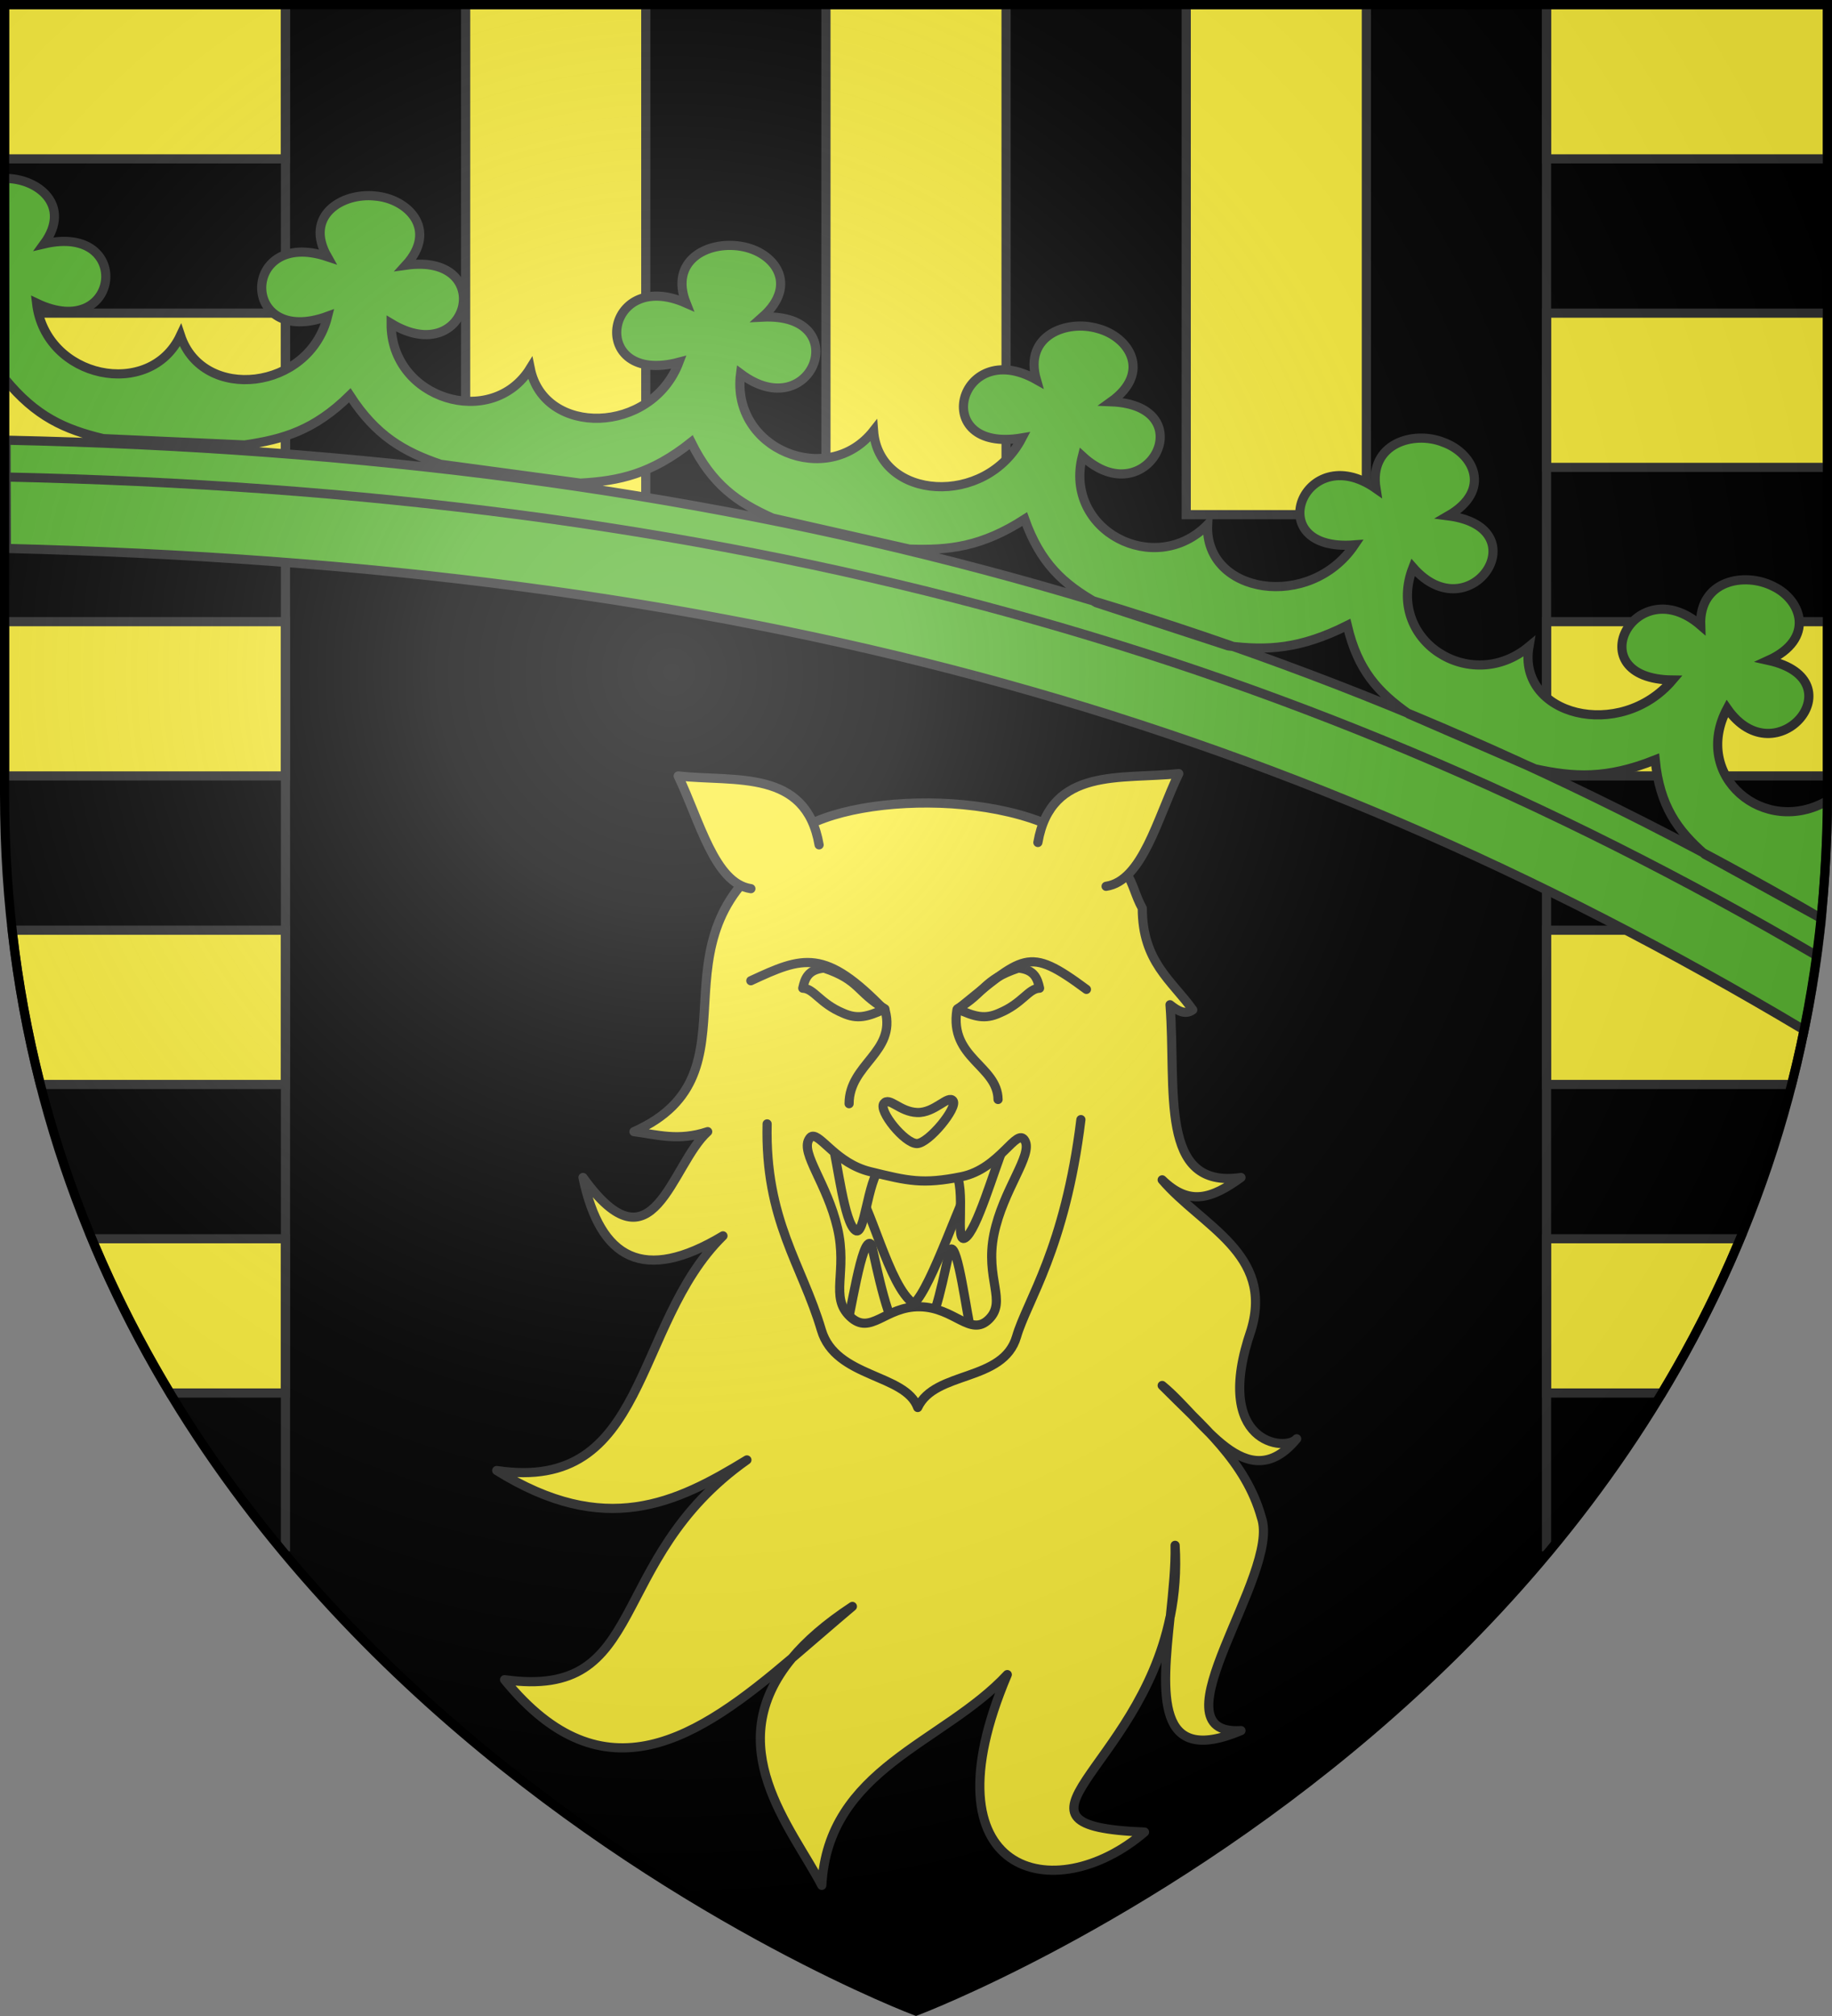
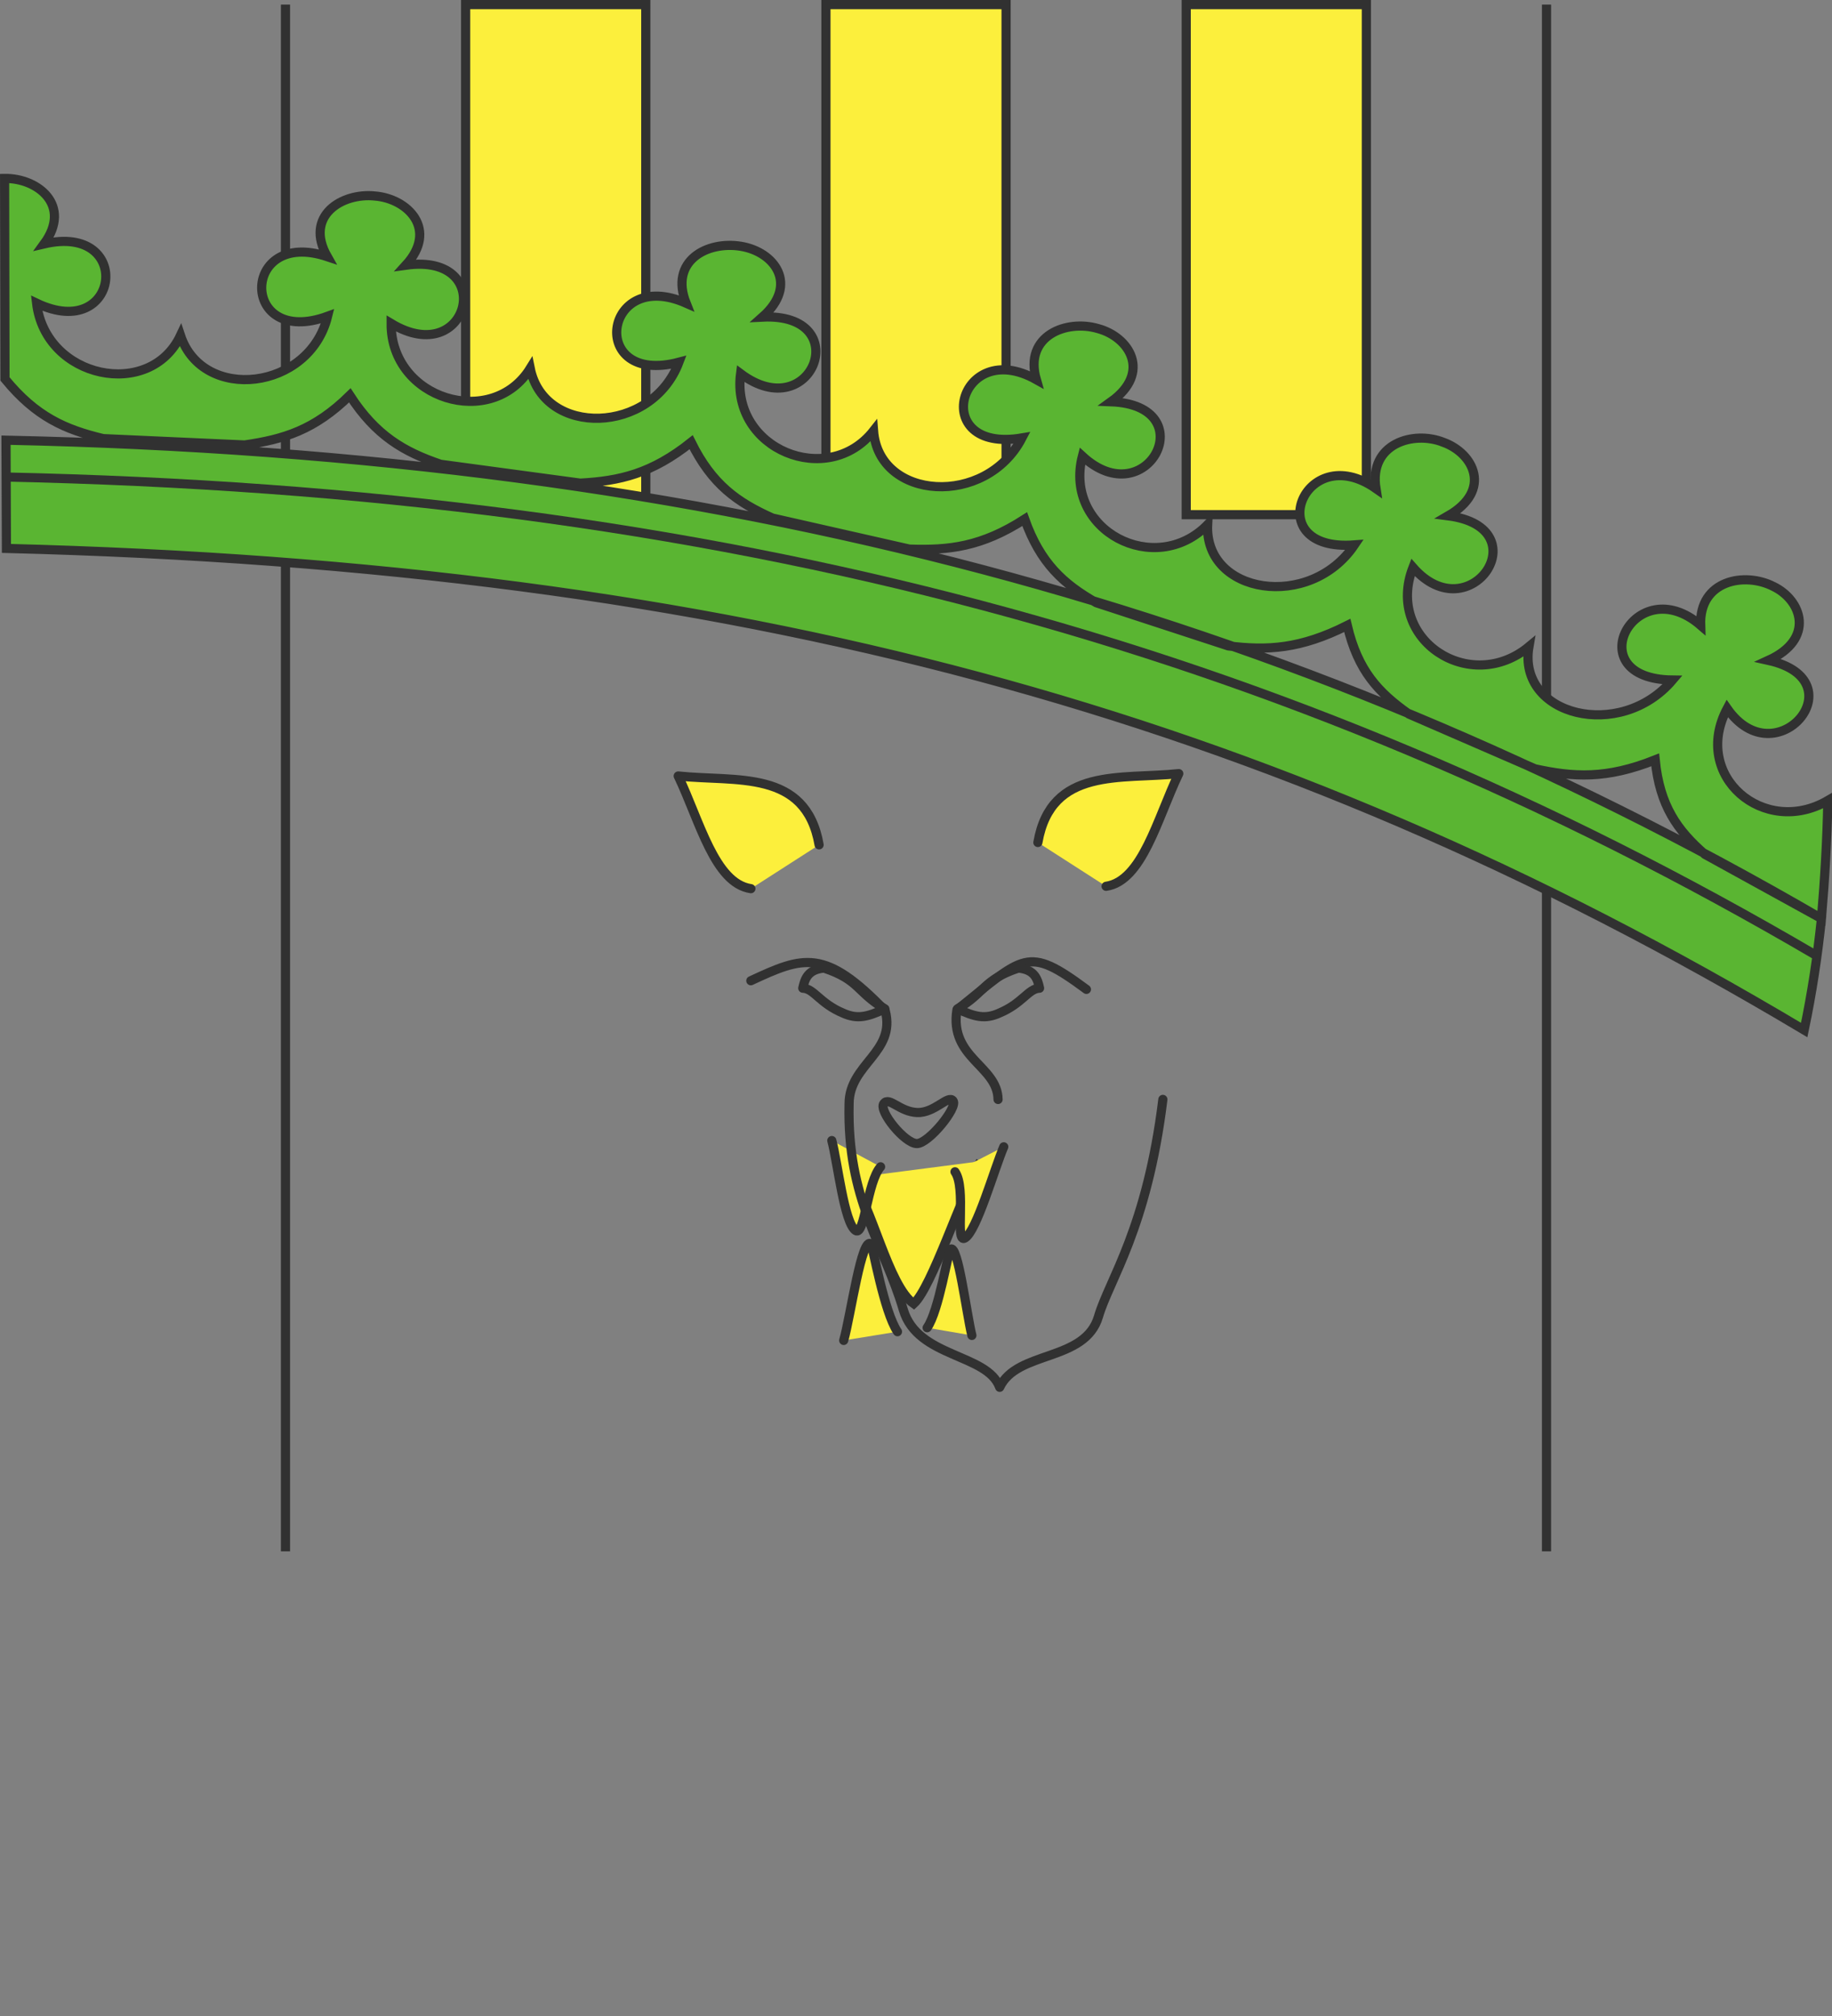
<svg xmlns="http://www.w3.org/2000/svg" xmlns:ns1="http://sodipodi.sourceforge.net/DTD/sodipodi-0.dtd" xmlns:ns2="http://www.inkscape.org/namespaces/inkscape" xmlns:xlink="http://www.w3.org/1999/xlink" width="600" height="660" viewBox="-300 -300 600 660" version="1.1" id="svg25" ns1:docname="Blason de la famille Didisheim (Belgique).svg" ns2:version="0.92.3 (2405546, 2018-03-11)">
  <rect x="-300" y="-300" width="600" height="660" fill="#808080" stroke="none" />
  <ns1:namedview pagecolor="#ffffff" bordercolor="#666666" borderopacity="1" objecttolerance="10" gridtolerance="10" guidetolerance="10" ns2:pageopacity="0" ns2:pageshadow="2" ns2:window-width="640" ns2:window-height="480" id="namedview27" showgrid="false" ns2:zoom="0.55877736" ns2:cx="168.47115" ns2:cy="332.56048" ns2:current-layer="layer3" />
  <defs id="defs13">
    <radialGradient id="Gradient1" gradientUnits="userSpaceOnUse" cx="-80" cy="-80" r="405">
      <stop style="stop-color:#fff;stop-opacity:0.31" offset="0" id="stop2" />
      <stop style="stop-color:#fff;stop-opacity:0.25" offset="0.19" id="stop4" />
      <stop style="stop-color:#6b6b6b;stop-opacity:0.125" offset="0.6" id="stop6" />
      <stop style="stop-color:#000;stop-opacity:0.125" offset="1" id="stop8" />
    </radialGradient>
    <clipPath id="shield_cut">
-       <path id="shield" d="M-298.5,-298.5 h597 v258.5 C 298.5,246.2 0,358.39 0,358.39 0,358.39 -298.5,246.2 -298.5,-40z" />
-     </clipPath>
+       </clipPath>
  </defs>
  <g id="layer4" ns2:label="Fond écu" ns2:groupmode="layer" ns1:insensitive="true">
    <use xlink:href="#shield" id="use15" style="fill:#000000" x="0" y="0" width="100%" height="100%" />
  </g>
  <g id="layer3" ns2:label="Meubles" ns2:groupmode="layer" style="opacity:1">
-     <rect style="fill:#fcef3c;fill-opacity:1;stroke:#000000;stroke-width:2.22;stroke-miterlimit:4;stroke-dasharray:none;stroke-opacity:1" id="rect9152-4-3" width="92.221" height="72.452" x="-45.284" y="68.723" />
    <path ns2:connector-curvature="0" id="path2896-4-5" style="fill:#fcef3c;fill-opacity:1;fill-rule:evenodd;stroke:#313131;stroke-width:3;stroke-linecap:butt;stroke-linejoin:miter;stroke-miterlimit:4;stroke-dasharray:none;stroke-opacity:1" d="M -21.451,85.686 C -14.522,94.355 -9.098,121.014 -0.742,126.819 5.17,121.451 14.73,91.691 21.124,80.171" ns1:nodetypes="ccc" />
    <path ns2:connector-curvature="0" id="path2938-2-0" style="fill:#fcef3c;fill-rule:evenodd;stroke:#313131;stroke-width:3;stroke-linecap:round;stroke-linejoin:round;stroke-miterlimit:4;stroke-dasharray:none;stroke-opacity:1" d="m 12.769,83.623 c 3.823,5.419 -0.17,23.719 3.276,21.674 3.858,-2.289 9.522,-22.39 12.696,-29.853 M 3.655,134.668 c 3.896,-5.537 6.803,-25.048 7.681,-25.69 2.408,-1.762 5.221,21.163 6.962,28.217 M -27.569,73.4 c 1.945,7.361 4.03,26.9 7.781,29.444 2.979,2.02 3.802,-15.934 8.191,-20.856 m 5.529,53.981 c -4.388,-6.388 -8.161,-28.167 -8.6,-28.626 -3.08,-3.221 -6.757,23.617 -9.01,31.489" />
-     <path ns2:connector-curvature="0" id="path2940-9-7" style="fill:#fcef3c;fill-opacity:1;fill-rule:evenodd;stroke:#313131;stroke-width:3;stroke-linecap:round;stroke-linejoin:round;stroke-miterlimit:4;stroke-dasharray:none;stroke-opacity:1" d="m -44.082,-21.726 c -45.584,29.552 -5.231,72.98 -48.29,92.209 7.562,0.957 14.499,3.206 24.145,0 -12.083,10.854 -17.743,47.146 -40.84,15.005 5.651,26.948 19.996,34.641 45.849,19.109 -29.679,29.122 -24.321,84.363 -74.104,76.819 35.504,22.093 58.708,10.737 81.938,-3.463 -46.729,32.944 -31.694,78.662 -79.369,71.946 32.522,39.968 63.383,19.127 94.139,-7.053 4.652,-5.591 11.074,-11.203 19.778,-16.928 -6.599,5.56 -13.181,11.313 -19.778,16.928 -23.977,28.813 -0.197,55.337 9.761,74.382 2.013,-38.31 39.889,-46.534 60.747,-68.996 -27.96,65.837 15.535,76.796 44.95,51.555 -51.722,-2.025 -2.077,-20.027 8.348,-70.279 -2.595,24.956 -4.879,48.924 23.246,37.063 -29.625,1.846 13.162,-51.407 6.678,-69.766 -5.079,-18.382 -19.588,-30.172 -32.493,-43.219 13.163,10.66 27.678,37.283 44.051,17.441 -3.47,4.331 -27.856,1.827 -14.898,-35.652 7.445,-25.002 -16.135,-33.916 -29.154,-49.118 8.903,8.652 16.152,6.218 25.814,-0.769 -27.169,3.982 -21.082,-28.625 -23.246,-56.556 2.483,1.954 4.966,3.511 7.449,1.667 C 83.736,20.956 74.129,14.848 74.111,-2.655 69.442,-11.075 71.937,-17.632 52.369,-25.06 c -27.16,-18.824 -89.398,-13.991 -96.451,3.334 z m 10.017,93.747 c 2.895,-0.711 8.078,8.858 19.008,11.542 12.491,3.067 17.229,4.223 29.924,1.667 12.696,-2.556 18.144,-16.501 20.806,-11.799 2.662,4.703 -7.177,16.031 -10.146,30.651 -2.969,14.62 4.371,21.9 -1.67,27.829 -6.041,5.93 -11.239,-3.899 -22.604,-4.104 -11.364,-0.204 -16.103,9.647 -22.86,3.206 -6.757,-6.441 -0.731,-14.466 -4.11,-28.983 -3.379,-14.518 -12.037,-24.383 -9.375,-28.983 0.333,-0.575 0.614,-0.924 1.027,-1.026 z M 84.861,205.91 c 0.508,8.34 -0.124,16.044 -1.541,23.084 0.83,-7.98 1.684,-16.099 1.541,-23.084 z" ns1:nodetypes="ccccccccccccccccccccccccccccssssssssscccc" />
    <path ns2:connector-curvature="0" id="path2472-67-2-4-5" style="fill:#fcef3c;fill-rule:evenodd;stroke:#313131;stroke-width:3;stroke-linecap:round;stroke-linejoin:round;stroke-miterlimit:4;stroke-dasharray:none;stroke-opacity:1" d="m 39.916,-24.185 c 4.332,-24.876 27.258,-20.54 46.146,-22.547 -7.04,14.684 -11.918,35.133 -23.807,36.891 M -31.735,-23.41 c -4.332,-24.876 -27.258,-20.54 -46.146,-22.547 7.04,14.684 11.917,35.133 23.807,36.891" />
-     <path ns1:nodetypes="ccccccccccc" ns2:connector-curvature="0" d="M 26.877,59.948 C 26.701,48.86 10.866,46.404 13.408,30.609 35.501,12.899 36.262,9.428 55.816,23.904 M -54.095,21.075 c 17.126,-7.961 24.227,-10.78 44.027,9.844 3.568,13.612 -11.818,17.441 -11.843,30.408 m -26.845,6.615 c -0.756,31.564 11.408,45.954 17.765,67.488 4.662,15.796 27.496,14.23 31.553,25.359 5.689,-12.16 28.002,-8.222 32.374,-23.213 3.427,-11.752 15.905,-28.744 21.071,-71.034" style="fill:none;stroke:#313131;stroke-width:3;stroke-linecap:round;stroke-linejoin:round;stroke-miterlimit:4;stroke-dasharray:none;stroke-opacity:1" id="path2976-3-2" />
+     <path ns1:nodetypes="ccccccccccc" ns2:connector-curvature="0" d="M 26.877,59.948 C 26.701,48.86 10.866,46.404 13.408,30.609 35.501,12.899 36.262,9.428 55.816,23.904 M -54.095,21.075 c 17.126,-7.961 24.227,-10.78 44.027,9.844 3.568,13.612 -11.818,17.441 -11.843,30.408 c -0.756,31.564 11.408,45.954 17.765,67.488 4.662,15.796 27.496,14.23 31.553,25.359 5.689,-12.16 28.002,-8.222 32.374,-23.213 3.427,-11.752 15.905,-28.744 21.071,-71.034" style="fill:none;stroke:#313131;stroke-width:3;stroke-linecap:round;stroke-linejoin:round;stroke-miterlimit:4;stroke-dasharray:none;stroke-opacity:1" id="path2976-3-2" />
    <path ns2:connector-curvature="0" id="path2978-8-0" style="fill:none;stroke:#313131;stroke-width:3;stroke-linecap:round;stroke-linejoin:round;stroke-miterlimit:4;stroke-dasharray:none;stroke-opacity:1" d="M -10.539,61.276 C -8.73,58.938 -5.386,63.989 0.368,64.219 6.121,64.449 10.562,58.261 12.149,60.408 13.747,62.569 4.148,74.388 0.289,74.381 -3.713,74.374 -12.381,63.655 -10.539,61.276 Z" />
    <path ns2:connector-curvature="0" id="path6223-5-7" style="fill:none;fill-opacity:1;fill-rule:evenodd;stroke:#313131;stroke-width:3;stroke-linecap:round;stroke-linejoin:round;stroke-miterlimit:4;stroke-dasharray:none;stroke-opacity:1" d="m -10.187,30.286 c -5.697,2.641 -9.035,3.491 -13.699,1.385 -7.619,-3.169 -9.49,-8.024 -13.199,-8.157 0.683,-3.13 1.679,-6.082 6.95,-6.586 11.73,3.916 10.729,7.948 19.948,13.357 z" />
    <use style="stroke-width:1.881;stroke-miterlimit:4;stroke-dasharray:none" x="0" y="0" xlink:href="#path6223-5-7" id="use75" transform="matrix(-1,0,0,1,3.385,7.0097289e-7)" width="100%" height="100%" />
-     <path style="fill:#fcef3c;fill-rule:evenodd;stroke:#313131;stroke-width:3;stroke-linecap:butt;stroke-linejoin:miter;stroke-miterlimit:4;stroke-dasharray:none;stroke-opacity:1" d="M 1.5 1.5 L 1.5 52.006 L 93.5 52.006 L 93.5 1.5 L 1.5 1.5 z M 506.5 1.5 L 506.5 52.006 L 598.5 52.006 L 598.5 1.5 L 506.5 1.5 z M 1.5 102.51 L 1.5 153.016 L 93.5 153.016 L 93.5 102.51 L 1.5 102.51 z M 506.5 102.51 L 506.5 153.016 L 598.5 153.016 L 598.5 102.51 L 506.5 102.51 z M 1.5 203.521 L 1.5 254.027 L 93.5 254.027 L 93.5 203.521 L 1.5 203.521 z M 506.5 203.521 L 506.5 254.027 L 598.5 254.027 L 598.5 203.521 L 506.5 203.521 z M 3.986 304.531 C 5.973 322.097 9.112 338.924 13.225 355.037 L 93.5 355.037 L 93.5 304.531 L 3.986 304.531 z M 506.5 304.531 L 506.5 355.037 L 586.775 355.037 C 590.888 338.924 594.027 322.097 596.014 304.531 L 506.5 304.531 z M 30.088 405.543 C 37.527 423.419 46.159 440.244 55.678 456.047 L 93.5 456.047 L 93.5 405.543 L 30.088 405.543 z M 506.5 405.543 L 506.5 456.047 L 544.322 456.047 C 553.841 440.244 562.473 423.419 569.912 405.543 L 506.5 405.543 z " id="path991" transform="translate(-300,-300)" />
    <path id="path1031" style="fill:none;fill-rule:evenodd;stroke:#313131;stroke-width:3;stroke-linecap:butt;stroke-linejoin:miter;stroke-miterlimit:4;stroke-dasharray:none;stroke-opacity:1" d="M 206.5,-298.5 V 207.882 M -206.5,-298.5 v 506.382" />
    <path id="path1050" style="fill:#fcef3c;fill-rule:evenodd;stroke:#313131;stroke-width:3;stroke-linecap:butt;stroke-linejoin:miter;stroke-miterlimit:4;stroke-dasharray:none;stroke-opacity:1" d="M 147.5,-131.5 V -298.5 h -59 v 167 z m -118,0 V -298.5 h -59 v 167 z m -118,0 V -298.5 h -59 v 167 z" ns2:connector-curvature="0" ns1:nodetypes="ccccccccccccccc" />
    <path ns1:nodetypes="ccccccccccccccccccccccccccccccccccccccccsccccccccccccccccc" ns2:connector-curvature="0" id="path3350" style="display:inline;opacity:1;fill:#5ab532;fill-rule:evenodd;stroke:#313131;stroke-width:3;stroke-linecap:butt;stroke-linejoin:miter;stroke-miterlimit:4;stroke-dasharray:none;stroke-opacity:1" d="m 172.713,-155.202 c 9.989,3.598 16.057,15.726 1.577,24.067 30.325,3.893 7.249,38.341 -11.529,16.899 -9.204,23.666 18.721,41.873 37.988,25.929 -3.894,22.606 29.859,31.154 47.021,10.936 -31.462,-0.331 -12.291,-36.47 9.215,-17.901 -0.544,-14.852 14.477,-17.519 23.769,-12.761 9.439,4.497 13.784,17.232 -1.601,24.224 29.679,6.563 2.554,38.756 -13.483,15.765 -11.769,22.16 12.174,42.269 32.962,30.121 -0.223,13.113 -1.027,25.936 -2.09,38.629 L 258.377,-20.303 c -9.048,-7.894 -14.801,-15.909 -16.287,-30.934 -16.073,6.404 -26.781,5.66 -39.351,2.94 l -41.304,-17.93 c -9.97,-7.047 -16.694,-14.123 -20.192,-29.016 -15.368,7.713 -26.133,8.284 -38.969,6.695 L 59.061,-102.678 c -10.783,-6.124 -18.332,-12.935 -23.463,-27.369 -14.154,9.102 -24.794,10.255 -37.756,9.814 l -44.869,-10.167 c -11.477,-5.133 -19.735,-10.92 -26.615,-24.82 -12.957,10.309 -23.362,12.681 -36.307,13.393 l -45.735,-6.169 c -12.046,-4.086 -21.195,-9.356 -29.748,-22.569 -11.617,11.402 -21.674,14.385 -34.46,16.242 l -46.342,-2.084 c -12.483,-2.994 -22.006,-7.156 -32.138,-19.536 l -0.125,-65.641 c 10.849,-0.164 22.153,8.816 12.92,21.438 29.568,-6.92 24.98,32.501 -2.444,19.401 2.925,24.799 37.166,31.788 47.132,10.567 7.268,21.996 42.187,18.118 48.185,-6.28 -28.902,10.566 -28.642,-29.049 -0.101,-19.516 -7.61,-13.379 4.819,-20.993 15.587,-19.857 10.777,0.847 20.822,10.956 10.115,22.657 30.258,-4.257 20.861,34.534 -4.8,19.071 -0.144,24.923 33.032,34.903 45.555,14.683 4.521,22.521 39.742,21.737 48.709,-1.995 -30.044,7.943 -24.859,-31.346 2.351,-19.331 -5.485,-13.794 6.753,-20.416 17.887,-18.632 11.102,1.779 19.104,12.572 7.089,23.194 30.615,-1.548 16.476,36.174 -7.142,18.517 -3.21,24.774 28.6,37.701 43.544,18.704 1.724,22.799 36.776,25.142 48.615,2.336 -30.856,5.232 -20.871,-33.441 4.712,-19.075 -4.168,-14.431 9.891,-19.75 20.145,-16.736 10.334,2.731 17.65,14.411 4.312,23.966 30.638,1.179 11.928,37.475 -9.386,17.818 -6.241,24.354 23.825,39.97 41.024,22.403 -1.091,22.827 33.501,28.278 48.081,6.648 -31.331,2.464 -16.625,-35.005 7.049,-18.447 -2.369,-14.722 12.243,-19.062 22.07,-15.154 z m -470.748,-0.691 c 233.997,4.966 421.048,55.835 594.577,156.601 C 295.282,12.98 293.42,25.152 290.894,37.213 115.838,-67.202 -58.951,-114.439 -297.896,-120.457 Z" />
    <path ns2:connector-curvature="0" style="display:inline;opacity:1;fill:none;fill-rule:evenodd;stroke:#313131;stroke-width:3;stroke-linecap:butt;stroke-linejoin:miter;stroke-miterlimit:4;stroke-dasharray:none;stroke-opacity:1" d="m -298.491,-143.837 c 235.786,5.004 419.421,54.705 593.518,156.732" id="path4325" ns1:nodetypes="cc" />
  </g>
  <g id="layer2" ns2:label="Reflet final" ns2:groupmode="layer" ns1:insensitive="true">
    <use xlink:href="#shield" fill="url(#Gradient1)" id="use19" />
  </g>
  <g id="layer1" ns2:label="Contour final" ns2:groupmode="layer" ns1:insensitive="true">
    <use xlink:href="#shield" style="fill:none;stroke:#000;stroke-width:3" id="use22" />
  </g>
</svg>